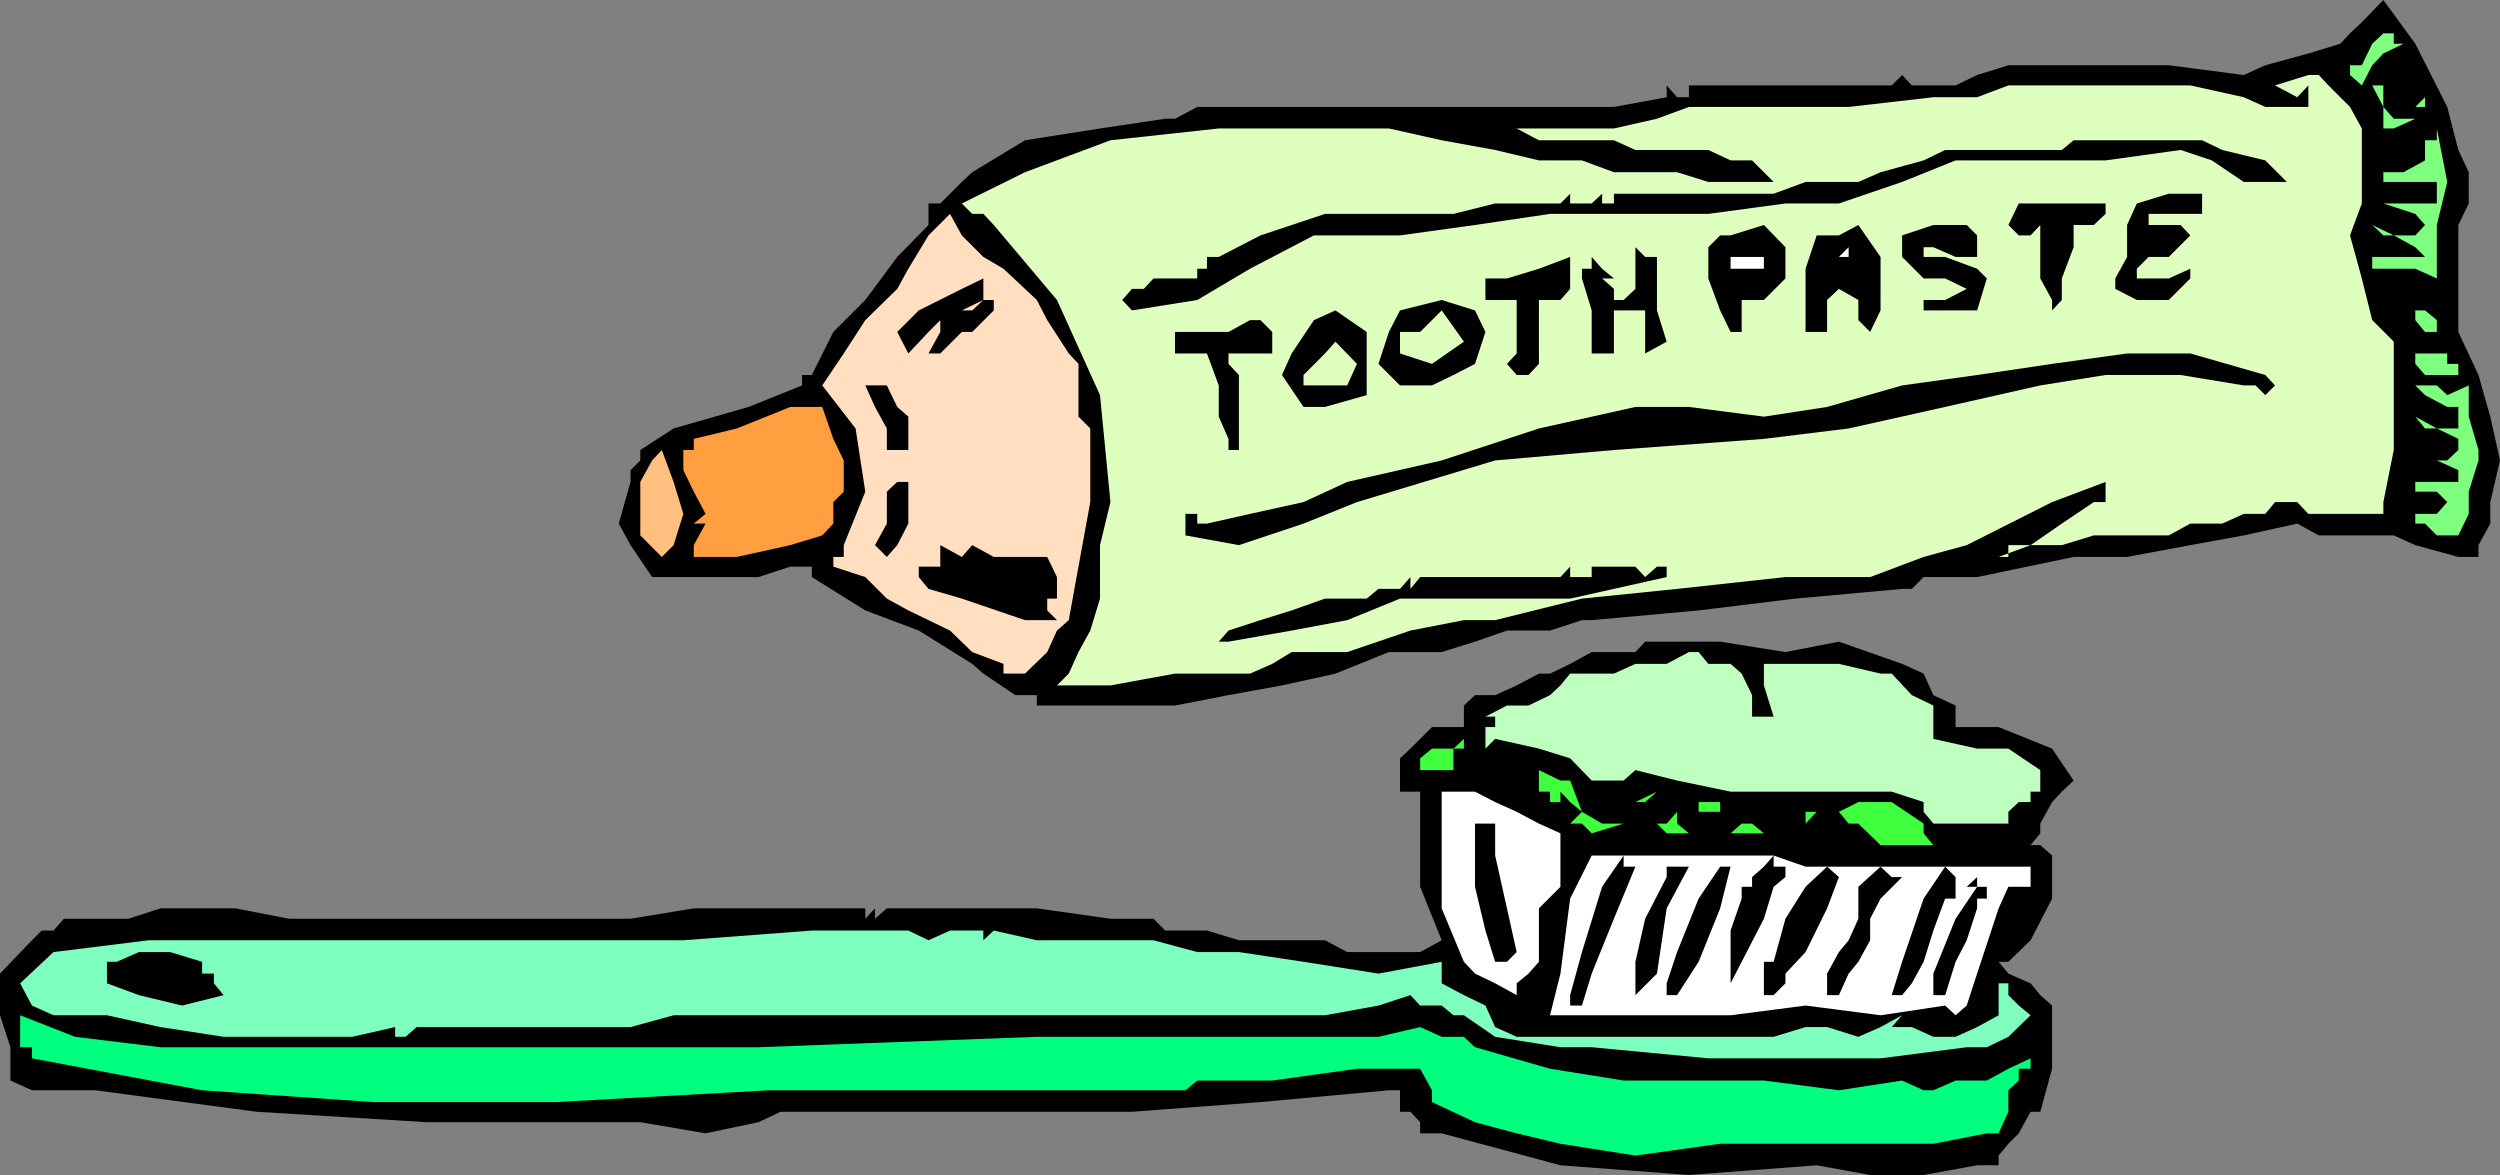
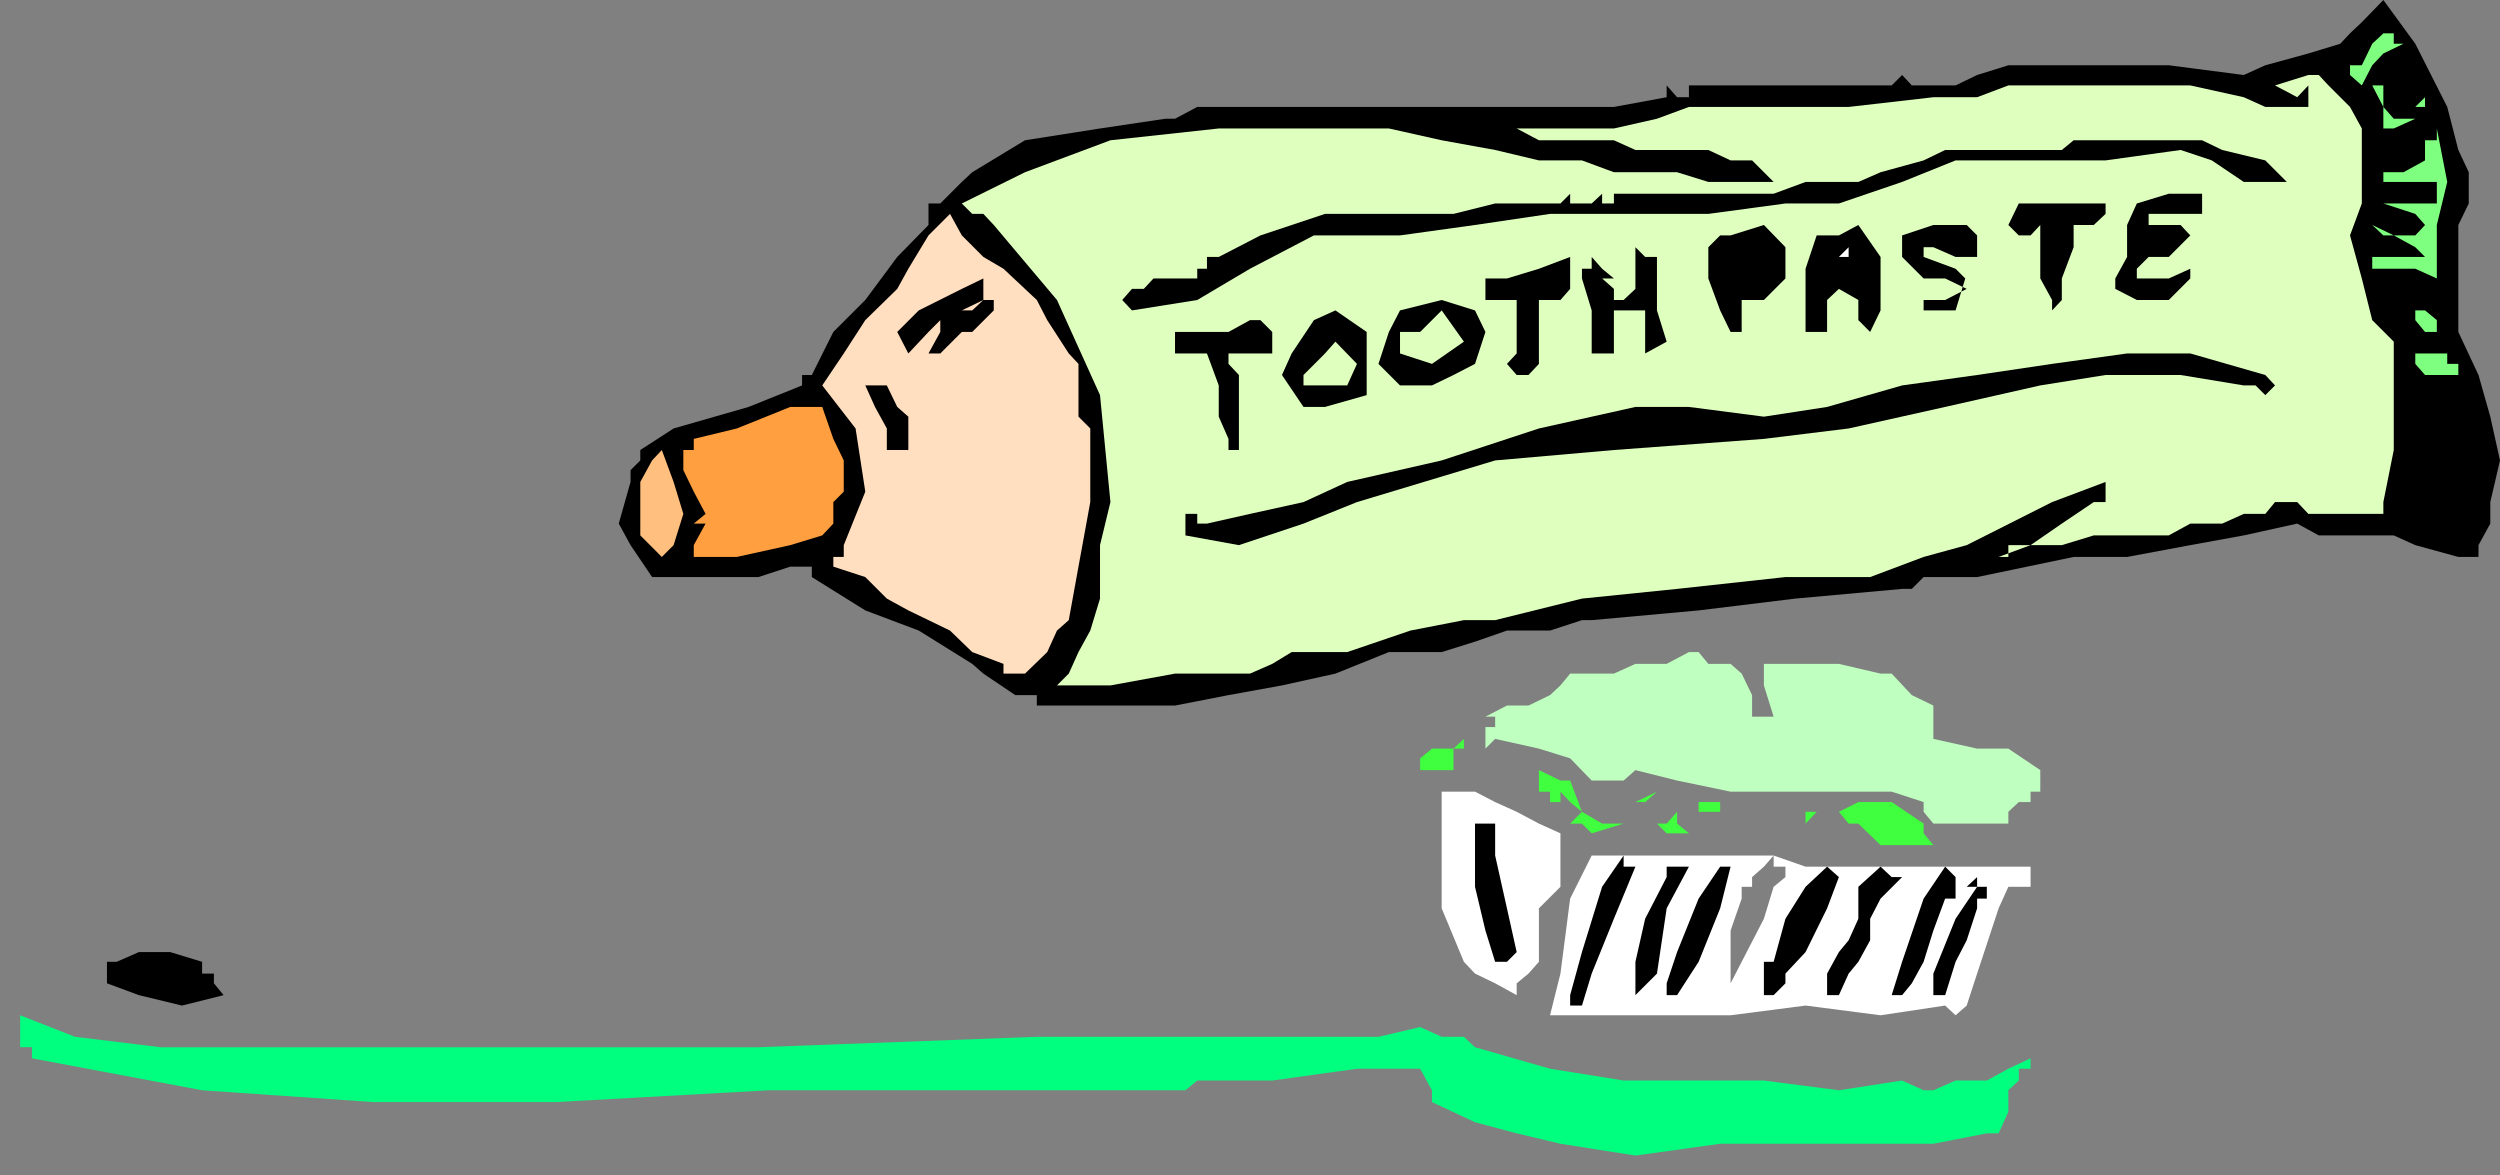
<svg xmlns="http://www.w3.org/2000/svg" width="360" height="169.199">
  <rect width="100%" height="100%" fill="#808080" stroke="none" />
  <path d="M355.5 24.8v4.5l-1.5 3.098v15.403L356.902 54l1.7 6L360 66.3l-1.398 6v3.098l-1.7 3.102v1.7H354l-6.2-1.7-3.097-1.402h-10.8l-3.102-1.7-7.7 1.7-7.699 1.402-9.101 1.7h-7.7l-13.898 2.898H277l-1.7 1.703h-1.398L258.5 86.199l-13.898 1.7-15.399 1.402h-1.402l-4.598 1.5H217l-4.598 1.597-4.8 1.5H200L192.3 97l-7.698 1.7-7.7 1.398-7.699 1.5h-19.902v-1.5h-3.098L141.602 97 140 95.598l-7.7-4.797-7.698-2.903-7.7-4.8v-1.5h-3.101l-4.598 1.5h-15.3L90.8 78.5l-1.7-3.102 1.7-6V67.7l1.402-1.398v-1.5L97 61.699l10.8-3.101 7.7-3.098V54h1.402L120 47.8l4.602-4.6 4.601-6.2 4.5-4.602v-3.097h1.7l3.097-3.102 1.5-1.398 7.602-4.602 10.8-1.699 9.399-1.402h1.402l3.2-1.7h60L240 14v-1.7l1.5 1.7h1.703v-1.7h1.399-1.399 29.2l1.5-1.5 1.398 1.5h6.3l3.102-1.5 4.5-1.402h23.098l10.8 1.403 3.102-1.403 6.2-1.699L337 6.301l1.402-1.5 1.7-1.602L343.203 0l4.598 6.3 4.601 9.098 1.598 6.2 1.5 3.203" />
  <path fill="#7fff7f" d="m346.102 6.3-2.899 1.4-1.601 1.698-1.5 2.903-1.7-1.5V9.398h1.7l1.5-3.097 1.601-1.5h1.5v1.5h1.399" />
  <path fill="#dfffbf" d="m333.902 10.8 1.399 1.5L337 14l1.402 1.398 1.7 3.102v10.8l-1.7 4.598 1.7 6.2 1.5 6 3.101 3.101v15.602l-1.5 7.5V74h-10.8l-1.602-1.7h-3.2l-1.398 1.7h-3.101L320 75.398h-4.598l-3.101 1.7H301.5l-4.598 1.402h-7.699v1.7h-1.402l4.601-1.7 4.5-3.102 4.598-3.097h1.703v-2.903l-7.703 2.903-12.297 6.199L277 80.2l-7.7 2.898h-12.198L241.5 84.8l-13.7 1.398-12.5 3.102h-4.5l-7.698 1.5L194 93.898h-8l-2.797 1.7L180 97h-10.797l-9.3 1.7h-7.7l1.7-1.7 1.398-3.102L157 90.801l1.402-4.602V78.5l1.5-6.2-1.5-15.402-6.199-13.699-9.101-10.8-1.5-1.598H140l-1.5-1.5 9.102-4.5 12.3-4.602L175.5 18.5H200l7.602 1.7 7.699 1.398 6.3 1.5h6.2l4.601 1.703h9.098l4.5 1.398h9.402l-3.101-3.101h-3.098l-3.203-1.5h-10.5l-3.098-1.399h-10.8l-3.2-1.699h-3.101 17.101l6.2-1.402 4.601-1.7h23l12.2-1.398h6.3l4.5-1.7h26.2l7.699 1.7 3.101 1.398h6.2v-3.097L330.8 14l-3.2-1.7h-1.398 1.399l4.8-1.5h1.5" />
  <path fill="#7fff7f" d="M344.703 12.3h-1.5v3.098l-1.601-3.097h3.101m4.5 3.097h-1.402L349.203 14zm-1.403 1.7-3.097 1.402h-1.5v-3.102l1.5 1.7h3.098m3.101 23-3.101-1.399h-6.2V37h7.602l-1.402-1.402-3.098-1.7-3.101-1.5 1.601 1.5h4.598l1.402-1.5-1.402-1.597-4.598-1.5h7.7v-3.102h-7.7v-1.398h2.899l3.101-1.703v-2.899h1.7V18.5l1.5 7.7-1.5 6.198v7.7" />
  <path d="M312.3 20.2h4.802L320 21.597l6.203 1.5 3.098 3.101h-6.2l-4.601-3.101-4.5-1.5-10.797 1.5h-21.601l-7.7 3.101-9.101 3.102h-7.7L246 30.8h-22.797l-10.8 1.597-10.801 1.5h-12.399L180 38.7l-7.598 4.5L163 44.7l-1.398-1.5L163 41.598h1.703l1.399-1.5h6.3v-1.399h1.399V37h1.699l6-3.102 9.3-3.097h18.5l6-1.5h9.403v-1.403 1.403l1.399-1.403v1.403h3.101l1.5-1.403v1.403h1.7v-1.403h23L260 26.2h7.602l3.199-1.398L277 23.098l3.102-1.5h16.8l1.7-1.399H312.3" />
  <path d="M317.102 27.898v2.903h-7.7v1.597H314l1.402 1.5L312.301 37h-2.899l-1.699 1.7v1.398h4.598l3.101-1.399v1.399l-3.101 3.101h-4.598l-3.101-1.601v-1.5L306.3 37v-4.602l1.402-3.097 4.598-1.403h4.8M303.203 30.8l-1.703 1.598h-2.898v3.2l-1.7 4.5v3.101l-1.402 1.5v-1.5l-1.7-3.101v-7.7l-1.398 1.5h-1.699l-1.5-1.5 1.5-3.097h12.5v1.5" />
  <path fill="#ffdfbf" d="m153.902 50.898 1.399 1.5V60L157 61.7v10.6l-1.7 9.298-1.398 7.703-1.699 1.5-1.402 3.097L147.6 97h-3.1v-1.402l-4.5-1.7-3.2-3.097-3.097-1.5-2.902-1.403-3.098-1.699-3.101-3.101-4.602-1.5v-1.399h1.5V78.5l3.102-7.7-1.399-9.1-4.8-6.2 3.097-4.602 3.102-4.8 4.601-4.5 1.598-2.899 2.902-4.8 3.098-3.098 1.699 3.097L141.602 37l2.898 1.7 4.8 4.5 1.5 2.898 3.102 4.8" />
-   <path d="M270.8 41.598v3.101l-1.5 3.102-1.698-1.703v-2.899l-2.801-1.601-1.7 1.601v4.602H260v-9.102l1.602-4.8h3.199l2.8-1.5 3.2 4.601v4.598M284.703 37h-3.101l-3.2-1.402H277V37h3.102l4.601 1.7 1.399 1.398-1.399 4.601H277v-1.5h3.102l3.101-1.601-3.101-1.5H277L273.902 37v-3.102l4.5-1.5h4.801l1.5 1.5V37m-35.5 10.8-1.5-3.1L246 40.097v-4.5l1.703-1.7h1.5l4.797-1.5 3.102 3.2v4.5L254 43.199h-3.2v4.602h-1.597" />
+   <path d="M270.8 41.598v3.101l-1.5 3.102-1.698-1.703v-2.899l-2.801-1.601-1.7 1.601v4.602H260v-9.102l1.602-4.8h3.199l2.8-1.5 3.2 4.601v4.598M284.703 37h-3.101l-3.2-1.402H277V37l4.601 1.7 1.399 1.398-1.399 4.601H277v-1.5h3.102l3.101-1.601-3.101-1.5H277L273.902 37v-3.102l4.5-1.5h4.801l1.5 1.5V37m-35.5 10.8-1.5-3.1L246 40.097v-4.5l1.703-1.7h1.5l4.797-1.5 3.102 3.2v4.5L254 43.199h-3.2v4.602h-1.597" />
  <path fill="#fff" d="M267.602 37H264.8l1.402-1.402V37h1.399" />
  <path d="m240 49.2-3.098 1.698V44.7h-4.5v6.2h-3.199v-6.2l-1.402-4.601V38.7h1.402V37l1.5 1.7 1.7 1.398h-1.7l1.7 1.5v1.601h1.398l1.699-1.601v-6L236.902 37h1.7v7.7L240 49.2" />
-   <path fill="#fff" d="M254 37v1.7h-4.797V37H254" />
  <path d="M226.102 40.098v1.5l-1.399 1.601h-3.101v9.2l-1.5 1.601h-1.7L217 52.398l1.402-1.5V43.2h-4.5v-3.101H217l4.602-1.399 4.5-1.699v3.098M138.5 44.7h1.5l1.602-1.5h1.5v1.5L140 47.8h-1.5l-3.098 3.098h-1.699l1.7-3.097v-1.703l-1.7 1.703-2.902 3.097-1.598-3.097 3.098-3.102 6.199-3.101 3.102-1.5v3.101l-3.102 1.5m69.102-1.499 4.8 1.5 1.5 3.1-1.5 4.598L209.301 54l-3.098 1.5h-4.601l-3.102-3.102 1.5-4.597 1.602-3.102 6-1.5M196.8 56.898l-6 1.7h-3.097L184.602 54 186 50.898l3.203-4.8 3.098-1.399 4.5 3.102v9.097" />
  <path fill="#dfffbf" d="M201.602 50.898v-3.097h2.898l3.102-3.102 3.199 4.5-4.598 3.2-4.601-1.5" />
  <path fill="#7fff7f" d="M350.902 47.8h-1.699l-1.402-1.702v-1.399h1.402l1.7 1.399V47.8" />
  <path d="M183.203 47.8v3.098h-6.3v1.5l1.5 1.602v10.8h-1.5v-1.6L175.5 60v-4.5l-1.7-4.602h-4.597v-3.097h7.7L180 46.098h1.5l1.703 1.703" />
  <path fill="#dfffbf" d="M187.703 55.5V54l3.098-3.102 1.5-1.699 3.101 3.2L194 55.5h-6.297" />
  <path fill="#7fff7f" d="M352.402 50.898v1.5H354V54h-4.797l-1.402-1.602v-1.5h4.601" />
  <path d="m326.203 54 1.399 1.5-1.399 1.398-1.402-1.398h-1.7L314 54h-10.797l-9.402 1.5-13.7 3.098-13.898 3.101L254 63.2l-21.598 1.602-17.101 1.5-19.899 6-7.699 3.097-9.3 3.102-7.7-1.402V74h1.7v1.398h1.398L180 74l7.703-1.7L194 69.399l13.602-3.097 14-4.602 13.898-3.101h7.703L254 60l9.102-1.402 10.8-3.098 10.801-1.5 10.797-1.602 10.8-1.5h9.102L326.203 54m-198.5 1.5 1.5 3.098L130.801 60v4.8h-3.098v-3.1L126 58.597l-1.398-3.098V54v1.5h3.101" />
-   <path fill="#7fff7f" d="M355.5 55.5V60l1.402 4.8v1.5l-1.402 4.5V74l-1.5 3.098h-3.098l-1.699-1.7h-1.402V74h3.101l1.5-1.7-1.5-1.5h-3.101v-3.1 1.698H354V67.7l-3.098-1.398-1.699-1.5 1.7 1.5h1.5L354 64.8v-1.602l-3.098-1.5L347.801 60l1.402 1.7H354v-3.102h-1.598l-3.199-1.7-1.402-1.398h3.101l1.5 1.398L355.5 55.5" />
  <path fill="#ff9f3f" d="m121.5 70.8-1.5 1.5v3.098l-1.598 1.7-4.601 1.402-7.7 1.7h-6.199v-1.7l1.7-3.102h-1.7l1.7-1.398-1.7-3.2-1.5-3.1v-2.9h1.5v-1.6l6.2-1.5 7.699-3.102h4.601L120 63.199l1.5 3.102v4.5" />
  <path fill="#ffbf7f" d="m97 78.5-1.7 1.7-3.097-3.102v-7.7l1.7-3.097 1.398-1.5L97 69.398 98.402 74 97 78.5" />
-   <path d="M130.8 70.8v4.598l-1.597 3.102-1.5 1.7L126 78.5l1.703-3.102v-4.597l1.5-1.403h1.598v1.403M140 78.5l3.102 1.7h7.699l1.402 2.898v3.101h-2.902 1.5v1.7l1.402 1.402h-4.601l-9.102-3.102-4.797-1.398-1.402-1.703v-1.5h3.101V78.5l3.098 1.7 1.5-1.7m100 3.098v1.5l-13.898 3.101h-24.5L194 89.301l-8 1.5-9.098 1.597H175.5l1.402-1.597 4.598-1.5 4.5-1.403 4.8-1.699h6l1.7-1.398h3.102l1.5-1.703V84.8l1.398-1.703h20.203l1.399-1.5v1.5h3.101v-1.5h3.2-1.7 4.797l1.402 1.5 1.7-1.5H240m41.602 20.001v3.101h6.199l7.699 3.102 3.102 4.597-1.7 1.602-1.402 1.5-1.7 3.098V120l-1.398 1.7h1.399l1.699 1.5v6.198l-3.098 6-3.199 3.102h-1.402l1.402 1.7 3.2 1.398 1.398 1.703 1.699 1.5v9.097l-1.7 6.2h-1.398l-1.699 3.101-1.5 1.5-1.402 1.7v1.402h-3.098L277 169.199h-7.7l-7.698-1.398-18.399 1.398-18.5-1.398-17.101-4.602H204.5v-1.601l-1.398-1.5h-1.5V157H200l-18.5 1.7-18.5 1.398h-50.598l-3.199 1.5-7.601 1.601-9.399-1.601H61.5l-24.5-1.5L13.703 157H4.602L1.5 155.598V150.8L0 146.199v-6l4.602-4.8L6 134h1.703l1.5-1.7H18.5l4.602-1.5h10.8l7.7 1.5H80h-1.5 12.3l9.102-1.5H121.5v1.5-1.5h3.102v1.5l1.398-1.5v1.5l1.703-1.5h21.598l10.601 1.5h6.2l1.699 1.7h6l4.601 1.398h12.399l3.199 1.7h10.5l3.102-1.7-3.102-7.699V114h-2.898v-4.8l1.5-1.4 3.101-3.1h4.598v-3.102l1.601-1.5h2.899l3.101-1.399 3.2-1.699h1.601l2.899-1.402 3.101-1.7h6.297l1.402-1.5h10.801l9.399 1.5 7.699-1.5 9.101 3.2L277 97l1.402 3.098 3.2 1.5" />
  <path fill="#bfffbf" d="M243.203 93.898v1.7-1.7h1.399l1.398 1.7h3.203L250.801 97l1.5 3.098v3.101h3.101L254 98.7v-3.101h10.8l6 1.402h1.602l2.899 3.098 3.101 1.5v4.8l6.301 1.403h4.5l4.598 3.097V114h-1.399v1.5h-1.699l-1.5 1.398v1.7h-10.8l-1.403-1.7V115.5l-4.598-1.5h-23.199l-7.703-1.602-6-1.5-1.7 1.5h-4.597l-3.101-3.199-4.5-1.398-6.301-1.403-1.399 1.403v-3.102h1.399v-1.5h-1.399l3.098-1.601h3.102l3.101-1.5 1.5-1.399L226.102 97h6.3l3.098-1.402h4.5l3.203-1.7" />
  <path fill="#3fff3f" d="M210.8 107.8h-1.5v3.098h-4.8V109.2l1.703-1.398h3.098l1.5-1.403v1.403m15.301 4.596 1.699 4.5 2.902 1.7h3.098L229.203 120l-1.402-1.402h-1.7l1.7-1.7-1.7-1.398-1.398-1.5v1.5h-3.101 1.601V114h-1.601v-3.102l3.101 1.5h1.399" />
  <path fill="#fff" d="M224.703 120v7.7l-3.101 3.1v7.7l-1.5 1.7-1.7 1.398v1.703l-3.101-1.703-2.899-1.399-1.601-1.699-3.2-7.7V114h4.801l2.899 1.5 3.101 1.398 3.2 1.7 3.101 1.402" />
  <path fill="#3fff3f" d="m238.602 114-1.7 1.5h-4.5 3.098l3.102-1.5M277 118.598V120l1.402 1.7h3.2H270.8l-3.2-3.102h-1.398l-1.402-1.7 2.8-1.398h4.801l4.598 3.098m-29.296-3.098v1.398h-3.101V115.5h3.101m-4.5 4.5H240l-1.398-1.402H235.5h4.5l1.5-1.7v1.7l1.703 1.402m18.399-3.102-1.602 1.7v-1.7zm0 0" />
  <path d="M218.402 137.098 217 138.5h-1.7l-1.398-4.5-1.5-6.3v-9.102h2.899v4.601l1.699 7.602 1.402 6.297" />
-   <path fill="#3fff3f" d="M255.402 120h-6.199l1.598-1.402h1.5L254 120h1.402" />
  <path fill="#fff" d="M255.402 123.2 254 124.8l-1.7 1.5v1.4h-1.5v1.698L249.204 134v9.3-1.702l1.598-3.098 3.199-6.2 1.402-4.6 1.7-1.4v-1.5h-1.7v-1.6l4.598 1.6h32.402v2.9h-3.199l-1.402 3.1-3.098 9.4-1.5 4.6-1.601 1.4-1.5-1.4-9.301 1.4L260 144.8l-10.797 1.4h-26l1.5-6 1.399-10.802 3.101-6.199h26.2" />
  <path d="m235.5 124.8-3.098 7.5-3.199 7.9-1.402 4.6h-1.7v-1.5l1.7-6.202 2.902-9.399 3.098-4.5v1.602h1.699m7.703-.001-3.203 6-1.398 9.4-3.102 3.1v-4.8l1.402-6.2 3.098-6v-1.5h3.203m6 0-1.5 6-3.101 7.7-3.102 4.8H240v-1.702l1.5-4.5 3.102-7.7 3.101-4.597h1.5m24.699 1.499-3.101 3.098-1.5 2.903v3.097l-1.7 3.102-1.398 1.7-1.402 3.1h-1.7v-3.1l1.7-3.102 1.402-1.7 1.399-3.097v-4.602l3.199-2.898 1.601 1.5h1.5m-9.102-.001-1.698 4.5-3.102 6.298-2.898 3.101v1.399l-1.7 1.703H254V138.5h1.402l1.7-6.2 2.898-4.6 3.102-2.9 1.699 1.5m16.801 1.4v1.698h-1.5l-1.7 4.602-1.402 4.5-1.7 3.098-1.398 1.703v1.5-1.5h-1.5l1.5-4.801 3.098-9.102 3.102-4.597 1.5 1.5v1.398m4.5.001v1.698h-1.399v1.403l-1.5 4.597-1.601 3.102-1.5 4.8h-1.7v1.5-4.6l3.2-7.9 3.101-4.6h-1.5l1.5-1.4v-1.5 2.9h1.399" />
-   <path fill="#7fffbf" d="M127.703 134h3.098l2.902 1.398 3.098-1.398h4.8v1.398l1.5-1.398 6.2 1.398h16.8l6.301 1.7h6l9.301 1.402 10.797 1.7 9.102-1.7v3.098l3.199 1.703 3.101 1.5 1.399 3.097 3.101 1.403h37l4.598-1.403h3.102l4.5 1.403 3.199-1.403 3.101-1.699-1.5 1.7h2.899l3.101 1.402h3.2l3.101-1.403 3.098-1.699v-4.601h1.402v1.703l1.5 1.5 1.7 1.398-3.2 3.102-3.101 1.5h-2.899l-12.402 1.597H246l-16.797-1.597h-4.5l-9.402-1.5-4.5-3.102h-1.5l-1.7-1.398H204.5l-1.398-1.5-4.602 1.5-7.7 1.398H97l-6.2 1.7H60l-1.598 1.402v-1.403 1.403h-1.5v-1.403l-6.199 1.403h-18.5l-9.101-1.403-7.7-1.699H7.703l-3.101-1.398-1.7-3.203 4.801-4.5 13.7-1.7h77l18.5-1.398h10.8" />
  <path d="M29.102 138.5v1.7H30.8v1.398l1.402 1.703-6 1.5L20 143.3l-4.598-1.703V138.5h1.399L20 137.098h4.5l4.602 1.402" />
  <path fill="#00ff7f" d="m204.5 147.898 3.102 1.403h3.199l1.601 1.5 10.801 3.097 10.598 1.7H254L264.8 157l9.102-1.402L277 157h1.402l3.2-1.402h4.5l3.101-1.7 3.2-1.5v1.5h-1.7v1.7l-1.5 1.402v3.098l-1.402 3.101h-1.7l-7.699 1.5h-30.699l-12.203 1.7-10.797-1.7-6.3-1.5-6-1.601-6.2-2.899V157l-1.703-3.102h-9.098l-12.199 1.7h-10.8l-1.7 1.402h-60L80 158.7H53.8L29.103 157l-24.5-4.602v-1.597h-1.7v-4.602l7.899 3.102 12.3 1.5h86.102l40.098-1.5H198.5l6-1.403" />
</svg>